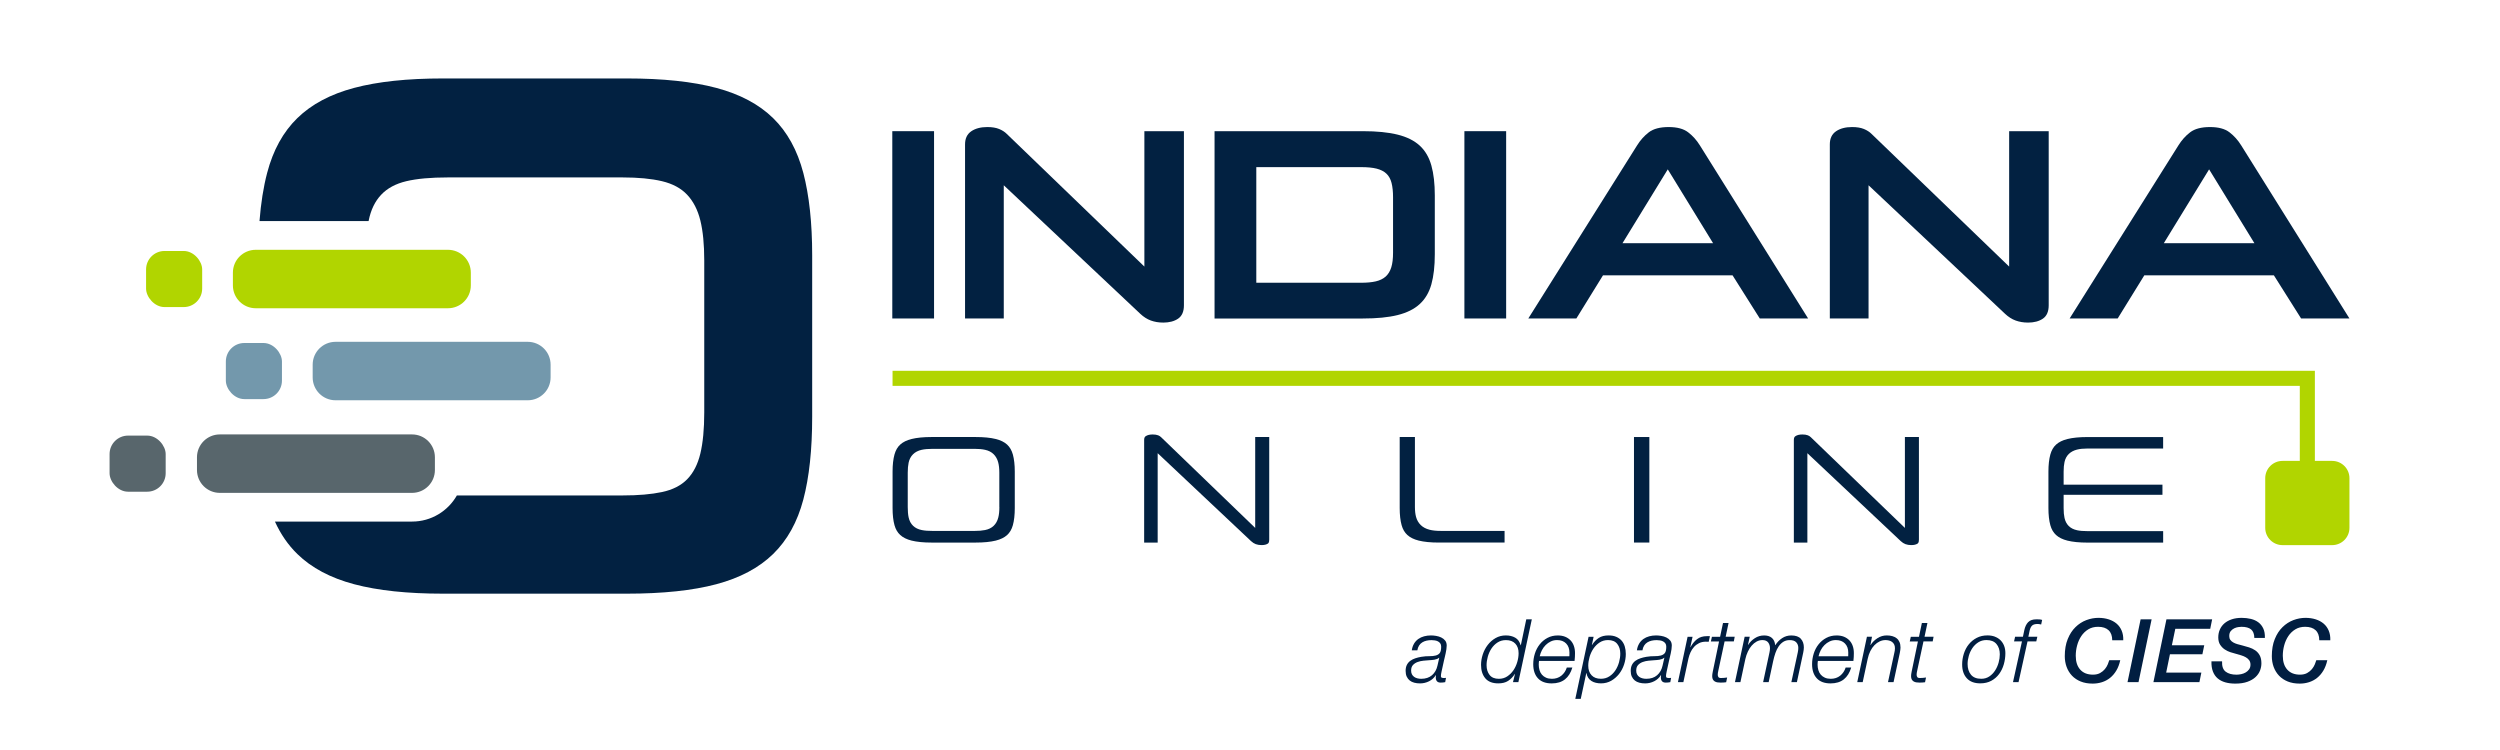
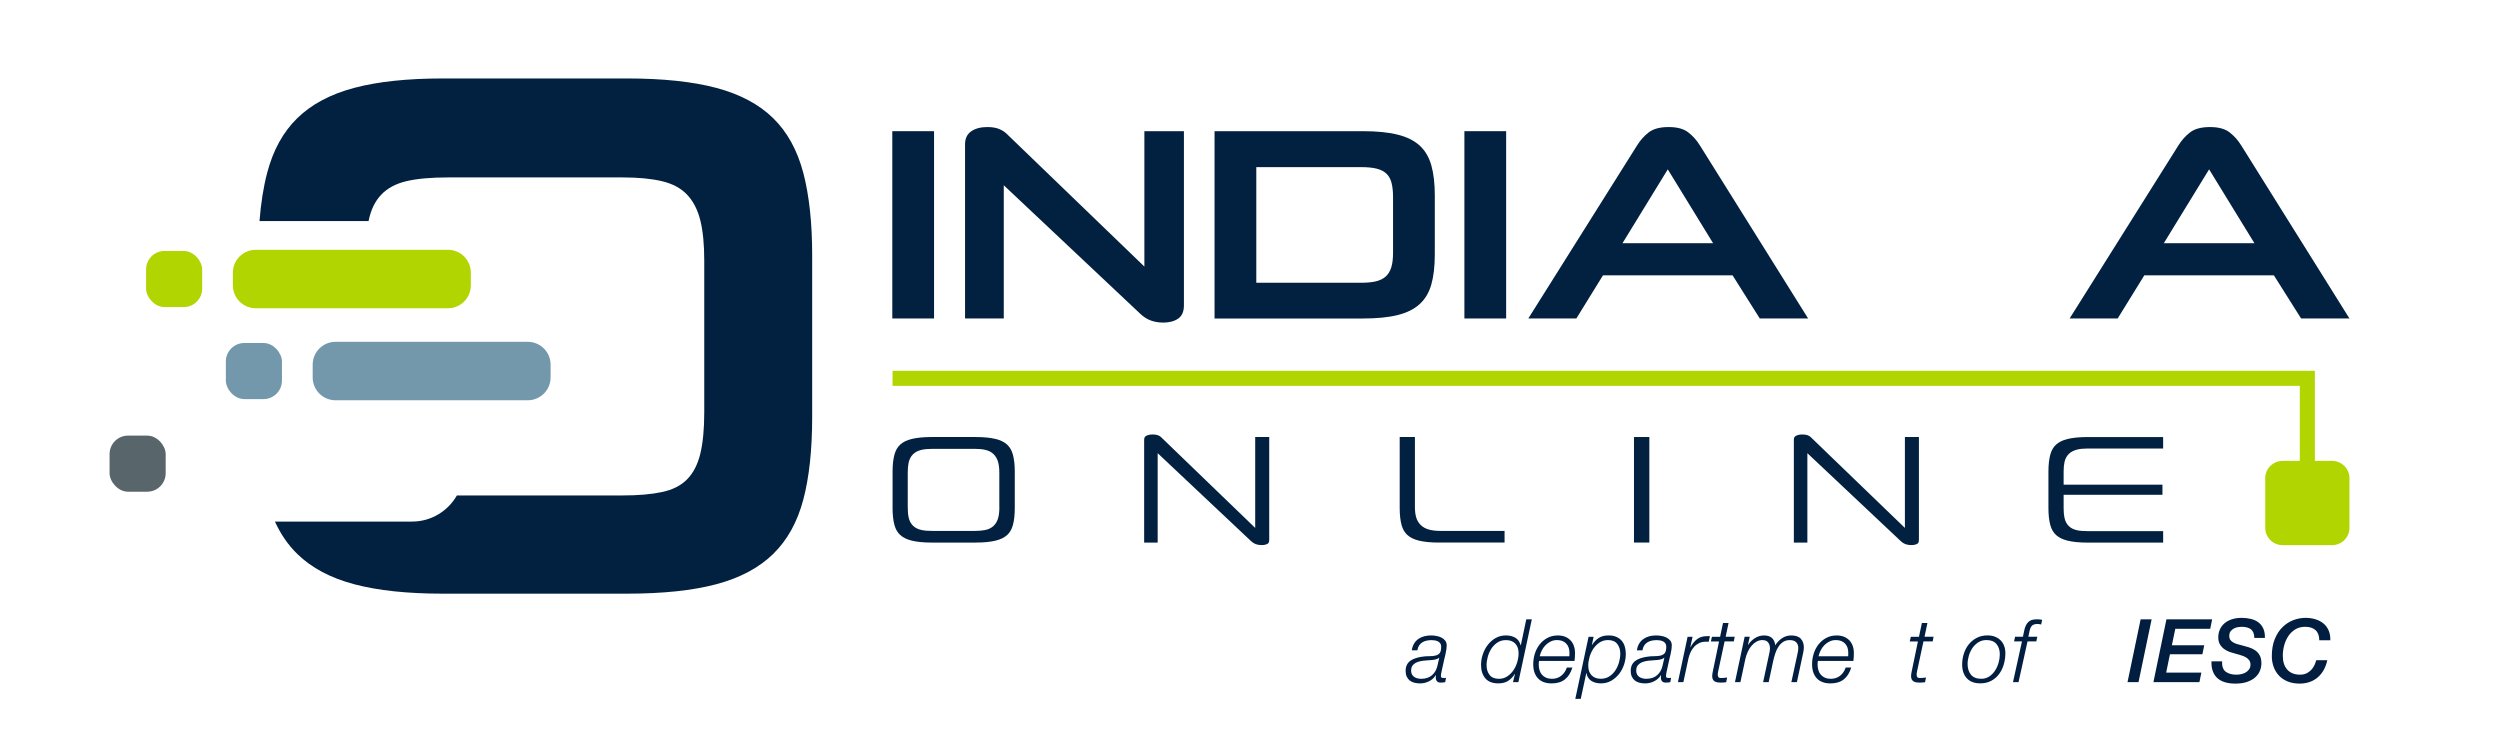
<svg xmlns="http://www.w3.org/2000/svg" id="Layer_1" data-name="Layer 1" viewBox="0 0 1000 300">
  <g>
    <path d="M356.92,127.39V52.47h16.7v74.92h-16.7Z" fill="#022141" />
    <path d="M465.23,129.03c-1.76,0-3.39-.28-4.89-.82-1.5-.55-2.91-1.45-4.23-2.69l-54.6-51.41v53.28h-15.49V57.74c0-2.34.82-4.08,2.47-5.22,1.65-1.13,3.79-1.7,6.43-1.7,1.9,0,3.48.26,4.72.77,1.24.51,2.27,1.17,3.08,1.98l55.03,53.06v-54.16h15.82v69.65c0,2.49-.77,4.27-2.31,5.33-1.54,1.06-3.55,1.59-6.04,1.59Z" fill="#022141" />
    <path d="M485.82,127.39V52.47h59.32c5.57,0,10.2.46,13.9,1.38,3.7.92,6.65,2.38,8.84,4.39,2.2,2.02,3.75,4.67,4.67,7.97.92,3.29,1.37,7.29,1.37,11.97v23.51c0,4.76-.46,8.77-1.37,12.03s-2.47,5.89-4.67,7.91c-2.2,2.02-5.15,3.48-8.84,4.4-3.7.92-8.33,1.37-13.9,1.37h-59.32ZM557.22,78.94c0-2.27-.2-4.19-.6-5.77-.4-1.57-1.1-2.82-2.09-3.74-.99-.92-2.29-1.57-3.9-1.98-1.61-.4-3.66-.6-6.15-.6h-41.96v46.25h41.96c2.27,0,4.21-.18,5.82-.55,1.61-.37,2.93-1.01,3.96-1.92,1.02-.92,1.77-2.14,2.25-3.68.48-1.54.71-3.48.71-5.82v-22.19Z" fill="#022141" />
    <path d="M585.76,127.39V52.47h16.7v74.92h-16.7Z" fill="#022141" />
    <path d="M693.04,110.14h-51.85l-10.65,17.25h-19.22l43.5-69.21c1.32-2.12,2.89-3.88,4.72-5.27,1.83-1.39,4.47-2.09,7.91-2.09s5.97.7,7.8,2.09c1.83,1.39,3.41,3.15,4.72,5.27l43.28,69.21h-19.34l-10.88-17.25ZM648.99,97.29h36.25l-18.13-29.55-18.12,29.55Z" fill="#022141" />
-     <path d="M811.14,129.03c-1.76,0-3.39-.28-4.89-.82-1.5-.55-2.91-1.45-4.23-2.69l-54.6-51.41v53.28h-15.49V57.74c0-2.34.82-4.08,2.47-5.22,1.65-1.13,3.79-1.7,6.43-1.7,1.9,0,3.48.26,4.72.77,1.24.51,2.27,1.17,3.08,1.98l55.03,53.06v-54.16h15.82v69.65c0,2.49-.77,4.27-2.31,5.33-1.54,1.06-3.55,1.59-6.04,1.59Z" fill="#022141" />
    <path d="M909.57,110.14h-51.85l-10.65,17.25h-19.22l43.5-69.21c1.32-2.12,2.89-3.88,4.72-5.27,1.83-1.39,4.47-2.09,7.91-2.09s5.97.7,7.8,2.09c1.83,1.39,3.41,3.15,4.72,5.27l43.28,69.21h-19.34l-10.88-17.25ZM865.52,97.29h36.25l-18.13-29.55-18.12,29.55Z" fill="#022141" />
  </g>
  <path d="M402.84,177.83c-1.09-1-2.62-1.76-4.54-2.23-2.09-.52-4.8-.79-8.06-.79h-17.62c-3.21,0-5.91.27-8,.79-1.92.48-3.44,1.23-4.53,2.23-1.08.98-1.82,2.28-2.29,3.95-.51,1.84-.77,4.15-.77,6.86v14.56c0,2.75.26,5.06.77,6.88.46,1.65,1.21,2.93,2.29,3.92,1.1,1,2.62,1.76,4.54,2.24,2.09.52,4.78.79,8,.79h17.62c3.26,0,5.97-.27,8.06-.79,1.92-.48,3.44-1.23,4.54-2.23,1.08-.99,1.83-2.27,2.29-3.92.51-1.82.77-4.14.77-6.88v-14.56c0-2.7-.26-5.01-.77-6.86-.47-1.67-1.22-2.96-2.29-3.95ZM399.75,202.79c0,1.68-.14,3.07-.44,4.23-.34,1.35-.96,2.46-1.84,3.3-.88.85-2.04,1.42-3.46,1.7-1.16.23-2.53.35-4.19.35h-16.74c-1.79,0-3.23-.11-4.39-.35-1.41-.28-2.57-.85-3.45-1.7-.9-.86-1.5-2-1.79-3.39-.24-1.12-.35-2.48-.35-4.14v-13.67c0-1.62.12-2.94.35-4.05.29-1.35.88-2.48,1.76-3.35.87-.87,2.03-1.47,3.44-1.79,1.18-.26,2.63-.39,4.43-.39h16.74c1.67,0,3.05.13,4.23.39,1.41.31,2.57.91,3.44,1.79.85.86,1.46,1.95,1.8,3.27.3,1.14.44,2.49.44,4.13v13.67Z" fill="#022141" />
  <path d="M463.2,174.11c-.51-.21-1.25-.32-2.13-.32-1.19,0-2.13.23-2.79.69-.31.21-.62.56-.62,1.51v41.04h5.41v-35.75l37.34,35.16c.61.57,1.25.98,1.9,1.22.7.25,1.47.38,2.31.38,1.1,0,1.96-.21,2.55-.62.13-.09.52-.36.52-1.58v-41.04h-5.61v36.37l-37.63-36.28c-.33-.33-.74-.59-1.24-.79Z" fill="#022141" />
  <path d="M571.81,211.89c-1.42-.36-2.59-.98-3.49-1.85-.91-.88-1.55-1.98-1.9-3.28-.3-1.11-.45-2.41-.45-3.98v-27.98h-6.09v28.39c0,2.75.26,5.06.77,6.88.46,1.65,1.21,2.93,2.29,3.92,1.1,1,2.62,1.76,4.54,2.24,2.09.52,4.78.79,8,.79h26.35v-4.66h-25.46c-1.83,0-3.32-.15-4.57-.47Z" fill="#022141" />
  <rect x="653.59" y="174.81" width="6.15" height="42.21" fill="#022141" />
  <path d="M723.08,174.11c-.51-.21-1.25-.32-2.13-.32-1.19,0-2.13.23-2.79.69-.31.21-.62.56-.62,1.51v41.04h5.41v-35.75l37.34,35.16c.61.57,1.25.98,1.9,1.22.7.25,1.47.38,2.31.38,1.1,0,1.96-.21,2.55-.62.13-.09.52-.36.52-1.58v-41.04h-5.61v36.37l-37.63-36.28c-.33-.33-.74-.59-1.24-.79Z" fill="#022141" />
  <path d="M830.82,212.09c-1.38-.29-2.5-.86-3.33-1.69-.83-.83-1.39-1.9-1.68-3.2-.24-1.06-.36-2.35-.36-3.93v-5.36h39.53v-4.05h-39.53v-5.22c0-1.53.12-2.79.36-3.86.29-1.31.88-2.4,1.75-3.23.82-.79,1.9-1.36,3.2-1.7,1.14-.3,2.52-.44,4.2-.44h30.29v-4.59h-30.29c-3.21,0-5.91.27-8,.79-1.92.48-3.44,1.23-4.53,2.23-1.08.98-1.82,2.28-2.29,3.95-.51,1.84-.77,4.15-.77,6.86v14.56c0,2.75.26,5.06.77,6.88.46,1.65,1.21,2.93,2.29,3.92,1.1,1,2.62,1.76,4.54,2.24,2.09.52,4.78.79,8,.79h30.29v-4.59h-30.29c-1.66,0-3.01-.11-4.14-.35Z" fill="#022141" />
  <path d="M932.86,184.36h-6.91v-36.05H357.02v6.03h562.9v30.02h-6.91c-3.82,0-6.92,3.1-6.92,6.92v19.85c0,3.82,3.1,6.92,6.92,6.92h19.85c3.82,0,6.92-3.1,6.92-6.92v-19.85c0-3.82-3.1-6.92-6.92-6.92Z" fill="#b1d500" />
  <path d="M321.32,69.16c-2.38-9.06-6.4-16.37-12.07-21.91-5.68-5.55-13.26-9.57-22.73-12.09-9.47-2.52-21.4-3.78-35.79-3.78h-73.57c-14.2,0-26.04,1.26-35.51,3.78-9.47,2.52-17.04,6.55-22.72,12.09-5.68,5.54-9.7,12.84-12.07,21.91-1.49,5.67-2.5,12.1-3.06,19.28h43.64c.02-.07.02-.16.04-.24.85-4.23,2.5-7.66,4.97-10.28,2.46-2.62,5.82-4.43,10.08-5.44,4.26-1.01,9.8-1.51,16.62-1.51h69.88c6.25,0,11.51.5,15.77,1.51,4.26,1.01,7.63,2.83,10.08,5.44,2.46,2.62,4.22,6.05,5.26,10.28,1.04,4.23,1.56,9.57,1.56,16.01v60.74c0,6.65-.52,12.14-1.56,16.47-1.04,4.33-2.8,7.76-5.26,10.27-2.46,2.52-5.82,4.23-10.08,5.13-4.26.91-9.51,1.36-15.77,1.36h-66.28c-3.55,6.23-10.25,10.45-17.92,10.45h-54.86c2.29,5.04,5.27,9.37,8.96,12.97,5.68,5.55,13.25,9.57,22.72,12.09,9.47,2.52,21.3,3.78,35.51,3.78h73.57c14.39,0,26.32-1.26,35.79-3.78,9.47-2.52,17.05-6.55,22.73-12.09,5.68-5.54,9.7-12.79,12.07-21.75,2.37-8.97,3.55-19.99,3.55-33.09v-64.67c0-12.89-1.18-23.88-3.55-32.94Z" fill="#022141" />
  <g>
    <rect x="58.43" y="100.39" width="22.44" height="22.44" rx="7.39" ry="7.39" fill="#b1d500" />
    <path d="M179.19,123.3h-76.89c-5.05,0-9.14-4.09-9.14-9.14v-5.1c0-5.05,4.09-9.14,9.14-9.14h76.89c5.05,0,9.14,4.09,9.14,9.14v5.1c0,5.05-4.09,9.14-9.14,9.14Z" fill="#b1d500" />
  </g>
  <g>
    <rect x="90.34" y="137.2" width="22.44" height="22.44" rx="7.39" ry="7.39" fill="#7398ac" />
    <path d="M211.1,160.11h-76.89c-5.05,0-9.14-4.09-9.14-9.14v-5.1c0-5.05,4.09-9.14,9.14-9.14h76.89c5.05,0,9.14,4.09,9.14,9.14v5.1c0,5.05-4.09,9.14-9.14,9.14Z" fill="#7398ac" />
  </g>
  <g>
    <rect x="43.83" y="174.24" width="22.44" height="22.44" rx="7.39" ry="7.39" fill="#58666c" />
-     <path d="M164.82,197.15h-76.89c-5.05,0-9.14-4.09-9.14-9.14v-5.1c0-5.05,4.09-9.14,9.14-9.14h76.89c5.05,0,9.14,4.09,9.14,9.14v5.1c0,5.05-4.09,9.14-9.14,9.14Z" fill="#58666c" />
  </g>
  <g>
    <path d="M565.62,257.44c.46-.75,1.03-1.37,1.71-1.85s1.45-.84,2.32-1.07c.87-.23,1.78-.35,2.74-.35.61,0,1.28.06,2.02.18.74.12,1.42.33,2.06.63s1.16.72,1.58,1.23c.42.52.63,1.19.63,2.01,0,.45-.04.94-.12,1.48-.08.54-.18,1.09-.3,1.64-.12.55-.24,1.09-.37,1.62-.13.53-.24.99-.33,1.39-.21,1.01-.39,1.85-.55,2.52s-.28,1.23-.37,1.67c-.09.45-.16.81-.21,1.09s-.07.56-.07.84c0,.33.13.53.39.62.26.08.51.12.77.12.16,0,.31,0,.44-.02s.28-.03.44-.05l-.32,1.72c-.59.12-1.2.18-1.83.18-1.24,0-1.89-.64-1.94-1.94,0-.16,0-.33.02-.49s.03-.33.05-.49l-.07-.07c-.63,1.06-1.53,1.87-2.67,2.45s-2.36.86-3.62.86c-.84,0-1.62-.09-2.32-.28-.71-.19-1.31-.48-1.81-.88-.5-.4-.9-.91-1.2-1.55-.29-.63-.44-1.39-.44-2.29,0-.96.17-1.77.51-2.43.34-.66.8-1.2,1.39-1.62.58-.42,1.25-.76,2-1,.75-.25,1.54-.44,2.36-.58,1.2-.19,2.28-.28,3.26-.26.97.01,1.81-.08,2.51-.26.73-.19,1.27-.53,1.64-1.02.36-.49.55-1.34.55-2.53,0-.54-.12-.98-.37-1.32-.25-.34-.55-.6-.92-.79s-.77-.32-1.23-.39c-.46-.07-.9-.11-1.32-.11-.7,0-1.37.07-2,.21-.63.14-1.21.37-1.72.69-.52.32-.94.74-1.28,1.27s-.57,1.17-.69,1.92h-2.22c.14-1.03.44-1.92.9-2.67ZM575.63,263.07c-.19.21-.45.38-.79.51-.34.13-.7.23-1.07.3-.37.07-.76.12-1.14.14-.39.02-.72.05-1,.07-.68.05-1.44.11-2.27.19s-1.61.26-2.34.53c-.73.27-1.34.67-1.83,1.2s-.74,1.27-.74,2.23c0,.59.11,1.08.33,1.5s.52.75.9,1.02c.38.27.81.46,1.3.58.49.12,1,.18,1.51.18,1.78,0,3.22-.48,4.33-1.44,1.1-.96,1.83-2.25,2.18-3.87l.7-3.06-.07-.07Z" fill="#011e41" />
    <path d="M605.19,272.85l.81-3.27h-.07c-.77,1.2-1.67,2.12-2.69,2.78-1.02.66-2.33.99-3.92.99-2.32,0-4.05-.67-5.19-2.02-1.14-1.35-1.71-3.14-1.71-5.37,0-1.38.23-2.78.69-4.19.46-1.41,1.12-2.67,1.99-3.8.87-1.13,1.91-2.04,3.13-2.74,1.22-.7,2.59-1.06,4.12-1.06,1.43,0,2.67.3,3.73.9s1.78,1.61,2.18,3.04h.07l2.18-10.38h2.22l-5.38,25.12h-2.15ZM602.9,270.55c.98-.64,1.81-1.47,2.48-2.46.67-1,1.18-2.1,1.53-3.31s.53-2.38.53-3.5c0-1.62-.44-2.9-1.32-3.83-.88-.94-2.13-1.41-3.75-1.41-1.27,0-2.39.32-3.36.95-.97.63-1.78,1.44-2.43,2.43-.65.99-1.13,2.07-1.46,3.25s-.49,2.33-.49,3.43c0,1.55.4,2.84,1.2,3.87.8,1.03,2.03,1.55,3.7,1.55,1.27,0,2.39-.32,3.38-.97Z" fill="#011e41" />
    <path d="M615.49,265.78c0,.82.11,1.58.32,2.29.21.7.53,1.31.97,1.81.43.5.99.9,1.65,1.2.67.29,1.45.44,2.34.44,1.48,0,2.73-.42,3.77-1.25,1.03-.83,1.76-1.92,2.18-3.25h2.22c-.61,2.06-1.59,3.64-2.95,4.72s-3.13,1.62-5.31,1.62c-2.42,0-4.25-.68-5.51-2.04-1.26-1.36-1.88-3.24-1.88-5.63,0-1.45.22-2.87.65-4.24.43-1.37,1.07-2.6,1.92-3.68.84-1.08,1.88-1.95,3.1-2.6,1.22-.66,2.6-.99,4.15-.99,1.1,0,2.08.17,2.92.51s1.56.82,2.16,1.44c.6.62,1.05,1.37,1.35,2.23.31.87.46,1.83.46,2.88,0,.52-.01,1.03-.04,1.55s-.07,1.04-.14,1.58h-14.21c-.07.42-.11.89-.11,1.41ZM627.76,261.78c.01-.22.02-.45.02-.69,0-1.55-.44-2.78-1.32-3.69-.88-.91-2.09-1.37-3.64-1.37-.91,0-1.75.18-2.51.55-.76.36-1.44.84-2.04,1.44s-1.1,1.28-1.5,2.06c-.4.77-.69,1.58-.88,2.43h11.86c0-.26,0-.5.02-.72Z" fill="#011e41" />
    <path d="M637.45,254.7l-.7,3.27h.07c.77-1.2,1.67-2.13,2.69-2.8,1.02-.67,2.33-1,3.92-1,1.17,0,2.19.18,3.04.55.85.36,1.57.87,2.15,1.51.57.65,1,1.42,1.28,2.34.28.91.42,1.92.42,3.03,0,1.41-.23,2.81-.69,4.2s-1.12,2.65-1.99,3.76c-.87,1.11-1.91,2.02-3.13,2.73-1.22.7-2.59,1.06-4.12,1.06-.71,0-1.38-.08-2.04-.23-.66-.15-1.24-.39-1.76-.72s-.95-.76-1.3-1.28-.59-1.16-.7-1.88h-.07l-2.22,10.31h-2.18l5.31-24.84h2ZM639.84,257c-.99.65-1.81,1.47-2.48,2.46-.67,1-1.18,2.1-1.53,3.31s-.53,2.37-.53,3.5c0,1.62.44,2.9,1.32,3.83.88.94,2.13,1.41,3.75,1.41,1.27,0,2.39-.32,3.36-.95.97-.63,1.78-1.44,2.43-2.43.65-.99,1.13-2.07,1.46-3.25.33-1.18.49-2.33.49-3.43,0-1.55-.4-2.84-1.2-3.87-.8-1.03-2.03-1.55-3.69-1.55-1.27,0-2.39.32-3.38.97Z" fill="#011e41" />
    <path d="M655.66,257.44c.46-.75,1.03-1.37,1.71-1.85s1.45-.84,2.32-1.07c.87-.23,1.78-.35,2.74-.35.61,0,1.28.06,2.02.18.74.12,1.42.33,2.06.63s1.16.72,1.58,1.23c.42.52.63,1.19.63,2.01,0,.45-.04.94-.12,1.48-.08.54-.18,1.09-.3,1.64-.12.55-.24,1.09-.37,1.62-.13.53-.24.99-.33,1.39-.21,1.01-.39,1.85-.55,2.52s-.28,1.23-.37,1.67c-.09.45-.16.81-.21,1.09s-.07.56-.07.84c0,.33.13.53.39.62.26.08.51.12.77.12.16,0,.31,0,.44-.02s.28-.03.44-.05l-.32,1.72c-.59.12-1.2.18-1.83.18-1.24,0-1.89-.64-1.94-1.94,0-.16,0-.33.02-.49s.03-.33.05-.49l-.07-.07c-.63,1.06-1.53,1.87-2.67,2.45s-2.36.86-3.62.86c-.84,0-1.62-.09-2.32-.28-.71-.19-1.31-.48-1.81-.88-.5-.4-.9-.91-1.2-1.55-.29-.63-.44-1.39-.44-2.29,0-.96.17-1.77.51-2.43.34-.66.8-1.2,1.39-1.62.58-.42,1.25-.76,2-1,.75-.25,1.54-.44,2.36-.58,1.2-.19,2.28-.28,3.26-.26.97.01,1.81-.08,2.51-.26.73-.19,1.27-.53,1.64-1.02.36-.49.55-1.34.55-2.53,0-.54-.12-.98-.37-1.32-.25-.34-.55-.6-.92-.79s-.77-.32-1.23-.39c-.46-.07-.9-.11-1.32-.11-.7,0-1.37.07-2,.21-.63.14-1.21.37-1.72.69-.52.32-.94.74-1.28,1.27s-.57,1.17-.69,1.92h-2.22c.14-1.03.44-1.92.9-2.67ZM665.67,263.07c-.19.21-.45.38-.79.51-.34.13-.7.23-1.07.3-.37.07-.76.12-1.14.14-.39.02-.72.05-1,.07-.68.05-1.44.11-2.27.19s-1.61.26-2.34.53c-.73.27-1.34.67-1.83,1.2s-.74,1.27-.74,2.23c0,.59.11,1.08.33,1.5s.52.75.9,1.02c.38.27.81.46,1.3.58.49.12,1,.18,1.51.18,1.78,0,3.22-.48,4.33-1.44,1.1-.96,1.83-2.25,2.18-3.87l.7-3.06-.07-.07Z" fill="#011e41" />
    <path d="M677.03,254.7l-.91,4.19h.07c.7-1.31,1.57-2.38,2.6-3.2,1.03-.82,2.36-1.23,3.98-1.23h.92c.09,0,.19.01.28.03l-.49,2.22c-.21,0-.42,0-.63-.02-.21-.01-.42-.02-.63-.02-.99.02-1.86.22-2.62.6s-1.42.87-1.99,1.5c-.56.62-1.03,1.33-1.39,2.13-.36.8-.64,1.62-.83,2.46l-2.04,9.5h-2.18l3.87-18.15h2Z" fill="#011e41" />
    <path d="M688.04,254.7l1.16-5.49h2.22l-1.16,5.49h3.62l-.35,1.86h-3.69l-2.5,11.65c-.09.42-.16.75-.19.97-.04.22-.05.47-.05.76,0,.33.09.62.26.88.18.26.48.39.9.39.87,0,1.74-.07,2.6-.21l-.39,1.9c-.38.05-.75.08-1.13.11-.38.02-.75.03-1.12.03-.42,0-.83-.03-1.23-.09-.4-.06-.76-.18-1.07-.37-.32-.19-.57-.45-.76-.79-.19-.34-.28-.78-.28-1.32,0-.19.02-.45.05-.77.03-.33.1-.69.19-1.09l2.5-12.03h-3.27l.42-1.86h3.27Z" fill="#011e41" />
    <path d="M699.9,254.7l-.7,3.17.07.07c.66-1.06,1.55-1.95,2.67-2.67,1.12-.73,2.37-1.09,3.73-1.09,1.27,0,2.29.32,3.06.97.77.65,1.22,1.61,1.34,2.9h.07c.71-1.13,1.6-2.05,2.69-2.78,1.09-.73,2.32-1.09,3.68-1.09,1.76,0,3.04.45,3.83,1.34.8.89,1.2,2.04,1.2,3.45,0,.33-.02.66-.07,1s-.11.7-.18,1.07l-2.53,11.82h-2.22l2.57-11.89c.14-.63.21-1.24.21-1.83,0-.89-.28-1.63-.83-2.22s-1.42-.88-2.62-.88c-.96,0-1.8.22-2.52.67-.72.45-1.34,1.05-1.86,1.81-.53.76-.97,1.65-1.32,2.67s-.66,2.12-.91,3.29l-1.79,8.37h-2.22l2.53-11.82c.14-.61.21-1.2.21-1.76,0-.89-.24-1.65-.72-2.29-.48-.63-1.26-.95-2.34-.95-.8,0-1.56.2-2.29.6-.73.4-1.38.94-1.97,1.62-.59.68-1.1,1.48-1.53,2.41-.43.93-.77,1.92-1,2.97l-1.97,9.22h-2.18l3.87-18.15h2.04Z" fill="#011e41" />
    <path d="M727.03,265.78c0,.82.11,1.58.32,2.29.21.7.53,1.31.97,1.81.43.5.99.9,1.65,1.2.67.29,1.45.44,2.34.44,1.48,0,2.73-.42,3.77-1.25,1.03-.83,1.76-1.92,2.18-3.25h2.22c-.61,2.06-1.59,3.64-2.95,4.72s-3.13,1.62-5.31,1.62c-2.42,0-4.25-.68-5.51-2.04-1.26-1.36-1.88-3.24-1.88-5.63,0-1.45.22-2.87.65-4.24.43-1.37,1.07-2.6,1.92-3.68.84-1.08,1.88-1.95,3.1-2.6,1.22-.66,2.6-.99,4.15-.99,1.1,0,2.08.17,2.92.51s1.56.82,2.16,1.44c.6.62,1.05,1.37,1.35,2.23.31.87.46,1.83.46,2.88,0,.52-.01,1.03-.04,1.55s-.07,1.04-.14,1.58h-14.21c-.07.42-.11.89-.11,1.41ZM739.29,261.78c.01-.22.02-.45.02-.69,0-1.55-.44-2.78-1.32-3.69-.88-.91-2.09-1.37-3.64-1.37-.91,0-1.75.18-2.51.55-.76.36-1.44.84-2.04,1.44s-1.1,1.28-1.5,2.06c-.4.77-.69,1.58-.88,2.43h11.86c0-.26,0-.5.02-.72Z" fill="#011e41" />
-     <path d="M748.8,254.7l-.63,3.31h.07c.68-1.08,1.59-1.99,2.73-2.73s2.39-1.11,3.75-1.11c.8,0,1.53.09,2.2.28.67.19,1.25.47,1.74.86.49.39.87.89,1.14,1.51.27.62.4,1.37.4,2.23,0,.49-.1,1.21-.28,2.15l-2.5,11.65h-2.22l2.53-11.72c.07-.28.13-.58.18-.9.05-.32.07-.63.07-.93,0-.61-.11-1.12-.32-1.53-.21-.41-.49-.74-.84-1s-.76-.45-1.21-.56c-.46-.12-.93-.18-1.42-.18-.8,0-1.57.18-2.32.53-.75.35-1.44.85-2.08,1.5-.63.64-1.18,1.43-1.65,2.36-.47.93-.82,1.97-1.06,3.11l-2,9.32h-2.18l3.87-18.15h2.04Z" fill="#011e41" />
    <path d="M767.59,254.7l1.16-5.49h2.22l-1.16,5.49h3.62l-.35,1.86h-3.69l-2.5,11.65c-.09.42-.16.75-.19.97-.04.22-.05.47-.05.76,0,.33.09.62.26.88.18.26.48.39.9.39.87,0,1.74-.07,2.6-.21l-.39,1.9c-.38.05-.75.08-1.13.11-.38.02-.75.03-1.12.03-.42,0-.83-.03-1.23-.09-.4-.06-.76-.18-1.07-.37-.32-.19-.57-.45-.76-.79-.19-.34-.28-.78-.28-1.32,0-.19.02-.45.05-.77.03-.33.1-.69.19-1.09l2.5-12.03h-3.27l.42-1.86h3.27Z" fill="#011e41" />
    <path d="M797.87,254.64c.88.32,1.64.78,2.27,1.39.63.61,1.13,1.36,1.48,2.23s.53,1.88.53,3.01c0,1.52-.21,3.01-.63,4.47-.42,1.46-1.05,2.74-1.88,3.87s-1.88,2.03-3.13,2.71c-1.25.68-2.73,1.02-4.41,1.02-2.35,0-4.14-.68-5.38-2.04-1.24-1.36-1.86-3.19-1.86-5.49,0-1.48.22-2.92.67-4.33.45-1.41,1.1-2.65,1.97-3.73.87-1.08,1.93-1.95,3.18-2.6,1.25-.66,2.69-.99,4.31-.99,1.06,0,2.02.16,2.9.47ZM795.72,270.58c.93-.62,1.7-1.41,2.32-2.38.62-.96,1.09-2.02,1.41-3.17.32-1.15.47-2.25.47-3.31,0-1.69-.45-3.06-1.34-4.12-.89-1.06-2.23-1.58-4.01-1.58-1.22,0-2.3.3-3.24.9-.94.6-1.72,1.36-2.36,2.29-.63.93-1.11,1.96-1.44,3.1s-.49,2.23-.49,3.29c0,1.76.45,3.18,1.34,4.27.89,1.09,2.26,1.64,4.12,1.64,1.22,0,2.29-.31,3.22-.93Z" fill="#011e41" />
    <path d="M811.01,256.56l-3.59,16.29h-2.22l3.59-16.29h-3.17l.42-1.86h3.13l.56-2.64c.28-1.34.78-2.39,1.51-3.17s1.84-1.16,3.34-1.16c.4,0,.79.01,1.16.03.37.02.75.09,1.12.21l-.39,1.83c-.24-.05-.46-.09-.69-.14-.22-.05-.45-.07-.69-.07-1.03,0-1.77.21-2.22.62-.45.41-.77,1.06-.99,1.95l-.53,2.53h3.59l-.42,1.86h-3.55Z" fill="#011e41" />
-     <path d="M844.89,256.1c0-1.76-.49-3.1-1.46-4.01s-2.37-1.37-4.2-1.37c-1.5,0-2.81.34-3.92,1.02s-2.04,1.57-2.78,2.67c-.74,1.1-1.3,2.35-1.67,3.73-.38,1.38-.56,2.78-.56,4.19,0,2.35.6,4.19,1.79,5.52,1.2,1.34,2.9,2.01,5.1,2.01,1.12,0,2.08-.22,2.85-.65.77-.43,1.41-.96,1.92-1.58.5-.62.89-1.26,1.16-1.92.27-.66.46-1.2.58-1.62h4.4c-.35,1.6-.88,2.98-1.58,4.15-.7,1.17-1.54,2.15-2.51,2.92-.97.77-2.05,1.35-3.24,1.72-1.19.38-2.42.56-3.71.56-1.81,0-3.4-.28-4.78-.84-1.38-.56-2.55-1.34-3.48-2.32-.94-.99-1.65-2.15-2.15-3.48-.49-1.34-.74-2.78-.74-4.33,0-2.63.39-4.91,1.18-6.84.78-1.94,1.82-3.53,3.1-4.78,1.28-1.25,2.72-2.19,4.33-2.8,1.61-.61,3.23-.91,4.87-.91,1.48,0,2.84.2,4.08.6,1.24.4,2.3.97,3.18,1.72.88.75,1.55,1.69,2.02,2.81s.68,2.4.63,3.83h-4.4Z" fill="#011e41" />
    <path d="M856.25,247.73h4.4l-5.24,25.12h-4.4l5.24-25.12Z" fill="#011e41" />
    <path d="M866.56,247.73h18.3l-.77,3.8h-13.97l-1.37,6.58h12.95l-.74,3.59h-12.98l-1.51,7.35h14.07l-.77,3.8h-18.4l5.21-25.12Z" fill="#011e41" />
    <path d="M888.83,264.55c-.09,1.95.39,3.32,1.44,4.12s2.5,1.2,4.33,1.2c.59,0,1.21-.07,1.88-.21.67-.14,1.27-.37,1.81-.69s.99-.73,1.35-1.23c.36-.5.55-1.13.55-1.88,0-.7-.17-1.29-.51-1.76-.34-.47-.79-.86-1.34-1.18-.55-.32-1.19-.59-1.92-.81-.73-.22-1.48-.44-2.25-.65-.56-.14-1.23-.33-2-.58-.77-.25-1.52-.61-2.25-1.09s-1.34-1.11-1.85-1.88-.76-1.76-.76-2.96c0-1.13.21-2.17.63-3.13.42-.96,1.03-1.79,1.83-2.48.8-.69,1.78-1.23,2.94-1.62,1.16-.39,2.48-.58,3.96-.58,1.31,0,2.54.14,3.69.42,1.15.28,2.15.74,2.99,1.37.84.63,1.5,1.46,1.97,2.48.47,1.02.68,2.27.63,3.75h-4.22c-.02-1.57-.46-2.7-1.3-3.4-.84-.69-2.12-1.04-3.83-1.04-.3,0-.73.03-1.27.11-.54.07-1.08.23-1.62.49-.54.26-1.01.63-1.41,1.11-.4.48-.6,1.14-.6,1.99,0,.61.14,1.11.42,1.51.28.4.66.74,1.14,1.02s1.04.52,1.67.7c.63.19,1.3.36,2,.53.89.24,1.79.49,2.69.77.9.28,1.72.67,2.46,1.18.74.5,1.34,1.17,1.79,1.99.46.82.69,1.89.69,3.2,0,.99-.19,1.96-.56,2.92s-.98,1.83-1.81,2.6c-.83.77-1.91,1.4-3.24,1.88s-2.94.72-4.84.72c-1.48,0-2.82-.17-4.01-.51-1.2-.34-2.21-.87-3.04-1.58s-1.47-1.64-1.9-2.76c-.43-1.13-.63-2.47-.58-4.05h4.22Z" fill="#011e41" />
    <path d="M927.71,256.1c0-1.76-.49-3.1-1.46-4.01s-2.37-1.37-4.2-1.37c-1.5,0-2.81.34-3.92,1.02s-2.04,1.57-2.78,2.67c-.74,1.1-1.3,2.35-1.67,3.73-.38,1.38-.56,2.78-.56,4.19,0,2.35.6,4.19,1.79,5.52,1.2,1.34,2.9,2.01,5.1,2.01,1.12,0,2.08-.22,2.85-.65.77-.43,1.41-.96,1.92-1.58.5-.62.89-1.26,1.16-1.92.27-.66.46-1.2.58-1.62h4.4c-.35,1.6-.88,2.98-1.58,4.15-.7,1.17-1.54,2.15-2.51,2.92-.97.77-2.05,1.35-3.24,1.72-1.19.38-2.42.56-3.71.56-1.81,0-3.4-.28-4.78-.84-1.38-.56-2.55-1.34-3.48-2.32-.94-.99-1.65-2.15-2.15-3.48-.49-1.34-.74-2.78-.74-4.33,0-2.63.39-4.91,1.18-6.84.78-1.94,1.82-3.53,3.1-4.78,1.28-1.25,2.72-2.19,4.33-2.8,1.61-.61,3.23-.91,4.87-.91,1.48,0,2.84.2,4.08.6,1.24.4,2.3.97,3.18,1.72.88.75,1.55,1.69,2.02,2.81s.68,2.4.63,3.83h-4.4Z" fill="#011e41" />
  </g>
</svg>